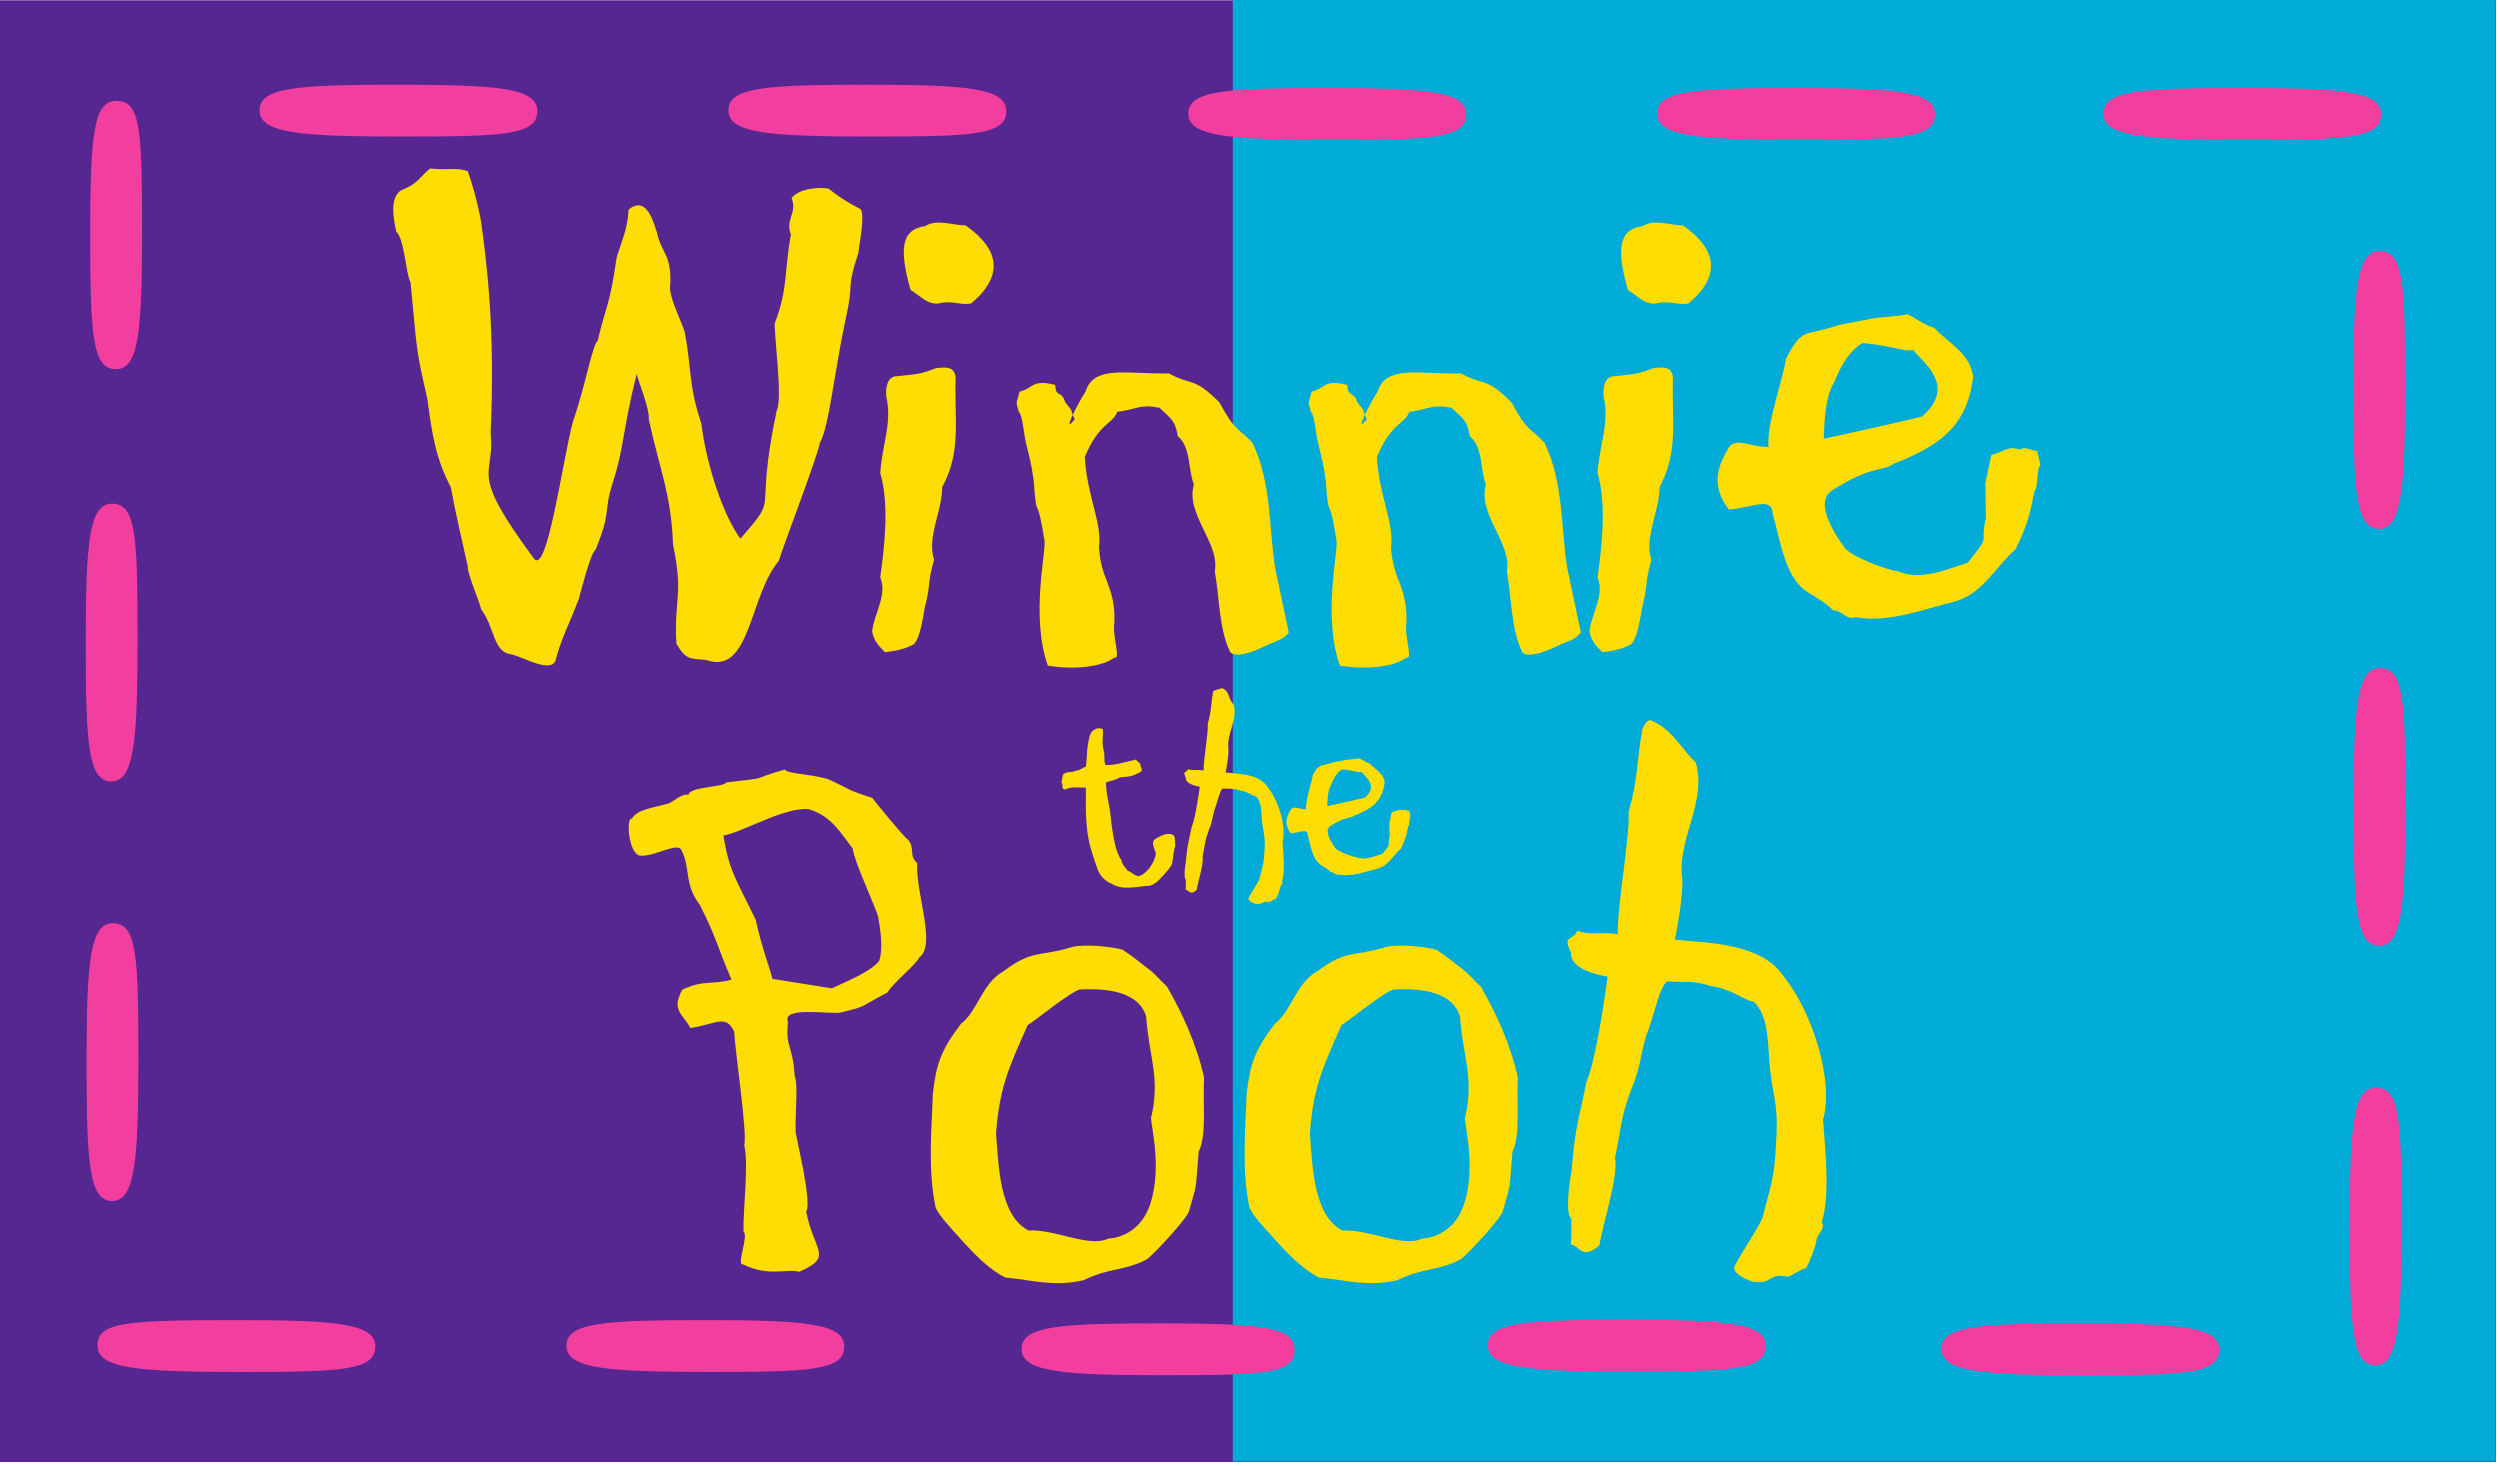
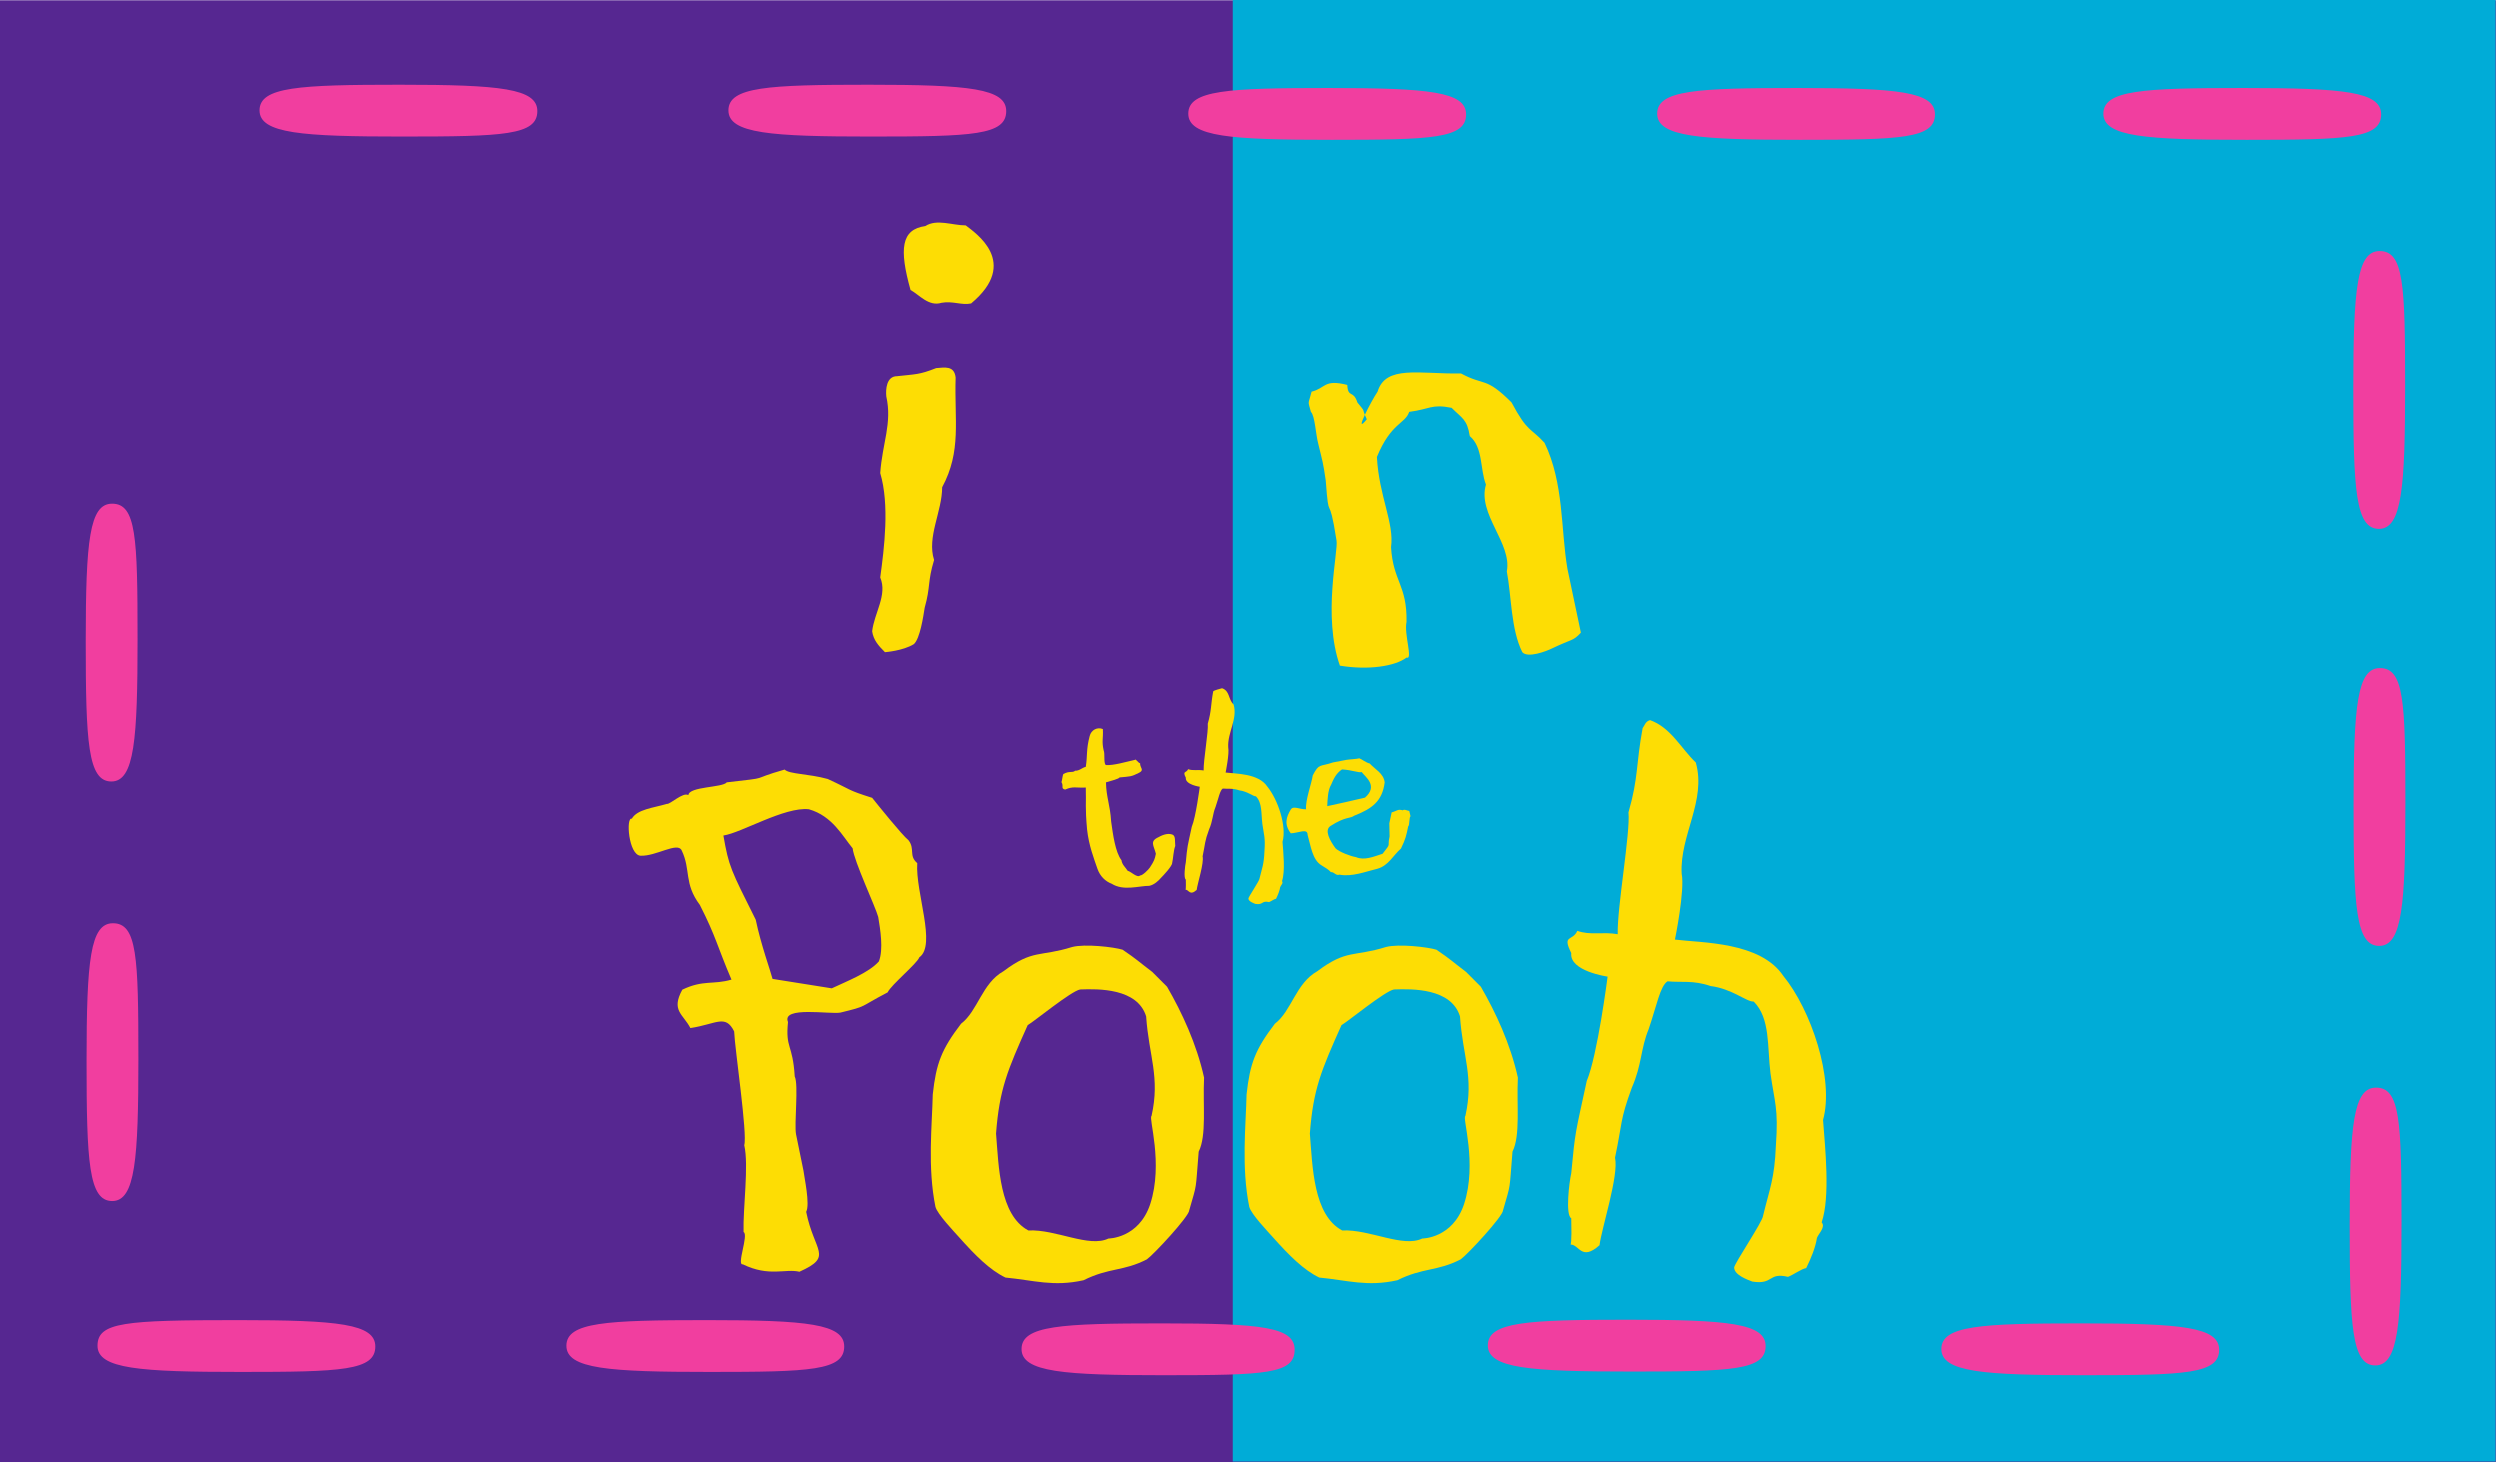
<svg xmlns="http://www.w3.org/2000/svg" version="1.1" id="Layer_1" x="0px" y="0px" width="220px" height="129px" viewBox="0 0 220 129" enable-background="new 0 0 220 129" xml:space="preserve">
  <g>
    <path d="m-0.045,128.657l219.685,0l0,-128.632l-219.685,0l0,128.632z" id="path16" fill-rule="evenodd" fill="#562791" />
    <path d="m108.483,128.616l111.127,0l0,-128.635l-111.127,0l0,128.635z" id="path18" fill-rule="evenodd" fill="#00acd7" />
    <path d="m183.458,121.018c8.872,0 11.837,-0.117 11.827,-2.247c-0.01,-1.98 -3.234,-2.313 -12.106,-2.313c-8.874,0 -12.331,0.191 -12.34,2.249c-0.01,2.051 3.746,2.312 12.619,2.312" id="path20" fill-rule="evenodd" fill="#f13e9f" />
    <path d="m143.546,120.696c8.872,0 11.837,-0.118 11.829,-2.251c-0.01,-1.977 -3.235,-2.31 -12.107,-2.31c-8.872,0 -12.329,0.188 -12.339,2.247c-0.011,2.051 3.745,2.313 12.617,2.313" id="path22" fill-rule="evenodd" fill="#f13e9f" />
    <path d="m211.333,107.539c0,-8.873 -0.117,-11.837 -2.25,-11.827c-1.977,0.009 -2.311,3.233 -2.311,12.105c0,8.874 0.189,12.331 2.249,12.34c2.049,0.01 2.312,-3.745 2.312,-12.619" id="path24" fill-rule="evenodd" fill="#f13e9f" />
    <path d="m21.199,120.73c8.873,0 11.839,-0.118 11.828,-2.248c-0.009,-1.978 -3.234,-2.312 -12.106,-2.312c-9.98,0 -12.329,0.189 -12.34,2.248c-0.011,2.051 3.745,2.312 12.619,2.312" id="path26" fill-rule="evenodd" fill="#f13e9f" />
    <path d="m102.514,121.018c8.874,0 11.423,-0.117 11.414,-2.247c-0.01,-1.98 -2.819,-2.313 -11.692,-2.313c-8.873,0 -12.329,0.191 -12.34,2.249c-0.009,2.051 3.745,2.312 12.619,2.312" id="path28" fill-rule="evenodd" fill="#f13e9f" />
    <path d="m62.462,120.73c8.874,0 11.837,-0.118 11.828,-2.248c-0.01,-1.978 -3.235,-2.312 -12.107,-2.312c-8.874,0 -12.33,0.189 -12.34,2.248c-0.009,2.051 3.745,2.312 12.619,2.312" id="path30" fill-rule="evenodd" fill="#f13e9f" />
    <path d="m211.674,70.62c0,-8.873 -0.116,-11.838 -2.249,-11.828c-1.978,0.01 -2.311,3.234 -2.311,12.107c0,8.874 0.19,12.329 2.249,12.34c2.051,0.01 2.311,-3.745 2.311,-12.618" id="path32" fill-rule="evenodd" fill="#f13e9f" />
    <path d="m211.651,33.924c0,-8.872 -0.119,-11.839 -2.25,-11.829c-1.977,0.01 -2.311,3.235 -2.311,12.107c0,8.872 0.189,12.329 2.249,12.34c2.05,0.01 2.312,-3.745 2.312,-12.619" id="path34" fill-rule="evenodd" fill="#f13e9f" />
    <path d="m12.178,93.075c0,-8.875 -0.117,-11.839 -2.247,-11.83c-1.98,0.011 -2.313,3.234 -2.313,12.107c0,8.873 0.189,12.33 2.249,12.34c2.051,0.011 2.312,-3.745 2.312,-12.617" id="path36" fill-rule="evenodd" fill="#f13e9f" />
    <path d="m12.105,56.154c0,-8.872 -0.117,-11.839 -2.248,-11.829c-1.98,0.01 -2.312,3.234 -2.312,12.107c0,8.873 0.189,12.329 2.249,12.339c2.051,0.01 2.312,-3.745 2.312,-12.618" id="path38" fill-rule="evenodd" fill="#f13e9f" />
-     <path d="m12.497,20.288c0,-8.872 -0.117,-11.423 -2.248,-11.413c-1.98,0.009 -2.313,2.819 -2.313,11.693c0,8.872 0.189,11.914 2.249,11.924c2.049,0.01 2.312,-3.33 2.312,-12.204" id="path40" fill-rule="evenodd" fill="#f13e9f" />
    <path d="m197.714,12.306c8.874,0 11.837,-0.117 11.827,-2.249c-0.009,-1.979 -3.234,-2.312 -12.106,-2.312c-8.872,0 -12.327,0.189 -12.339,2.249c-0.011,2.05 3.745,2.312 12.617,2.312" id="path42" fill-rule="evenodd" fill="#f13e9f" />
    <path d="m158.451,12.306c8.872,0 11.836,-0.117 11.827,-2.249c-0.01,-1.979 -3.234,-2.312 -12.107,-2.312c-8.874,0 -12.33,0.189 -12.339,2.249c-0.011,2.05 3.745,2.312 12.619,2.312" id="path44" fill-rule="evenodd" fill="#f13e9f" />
    <path d="m35.457,12.016c8.872,0 11.838,-0.116 11.828,-2.247c-0.009,-1.979 -3.234,-2.312 -12.106,-2.312c-8.875,0 -12.331,0.19 -12.34,2.249c-0.01,2.051 3.745,2.311 12.618,2.311" id="path46" fill-rule="evenodd" fill="#f13e9f" />
    <path d="m117.188,12.306c8.871,0 11.837,-0.117 11.827,-2.249c-0.009,-1.979 -3.234,-2.312 -12.107,-2.312c-8.872,0 -12.329,0.189 -12.339,2.249c-0.011,2.05 3.745,2.312 12.619,2.312" id="path48" fill-rule="evenodd" fill="#f13e9f" />
    <path d="m76.72,12.016c8.873,0 11.837,-0.116 11.827,-2.247c-0.008,-1.979 -3.233,-2.312 -12.105,-2.312c-8.873,0 -12.33,0.19 -12.34,2.249c-0.011,2.051 3.745,2.311 12.619,2.311" id="path50" fill-rule="evenodd" fill="#f13e9f" />
    <path d="m103.15,75.948c0,0.273 -0.797,1.115 -0.956,1.274c-0.272,0.318 -0.637,0.637 -1.047,0.729c-0.932,0 -2.275,0.478 -3.321,-0.183c-0.547,-0.204 -1.026,-0.66 -1.253,-1.319c-0.318,-0.934 -0.752,-2.025 -0.911,-3.459c-0.182,-2.003 -0.068,-2.276 -0.113,-3.687c-0.888,0.045 -1.093,-0.137 -1.821,0.181c-0.41,-0.113 -0.091,-0.273 -0.319,-0.66c0.046,-0.068 0.091,-0.569 0.16,-0.706c0.57,-0.318 0.774,-0.068 1.047,-0.296c0.364,0.023 0.614,-0.273 0.933,-0.341c0.16,-1.001 0.023,-1.502 0.342,-2.708c0.136,-0.546 0.682,-0.819 1.161,-0.615c0.045,0.866 -0.114,1.026 0.068,1.867c0.136,0.319 -0.023,1.069 0.182,1.297c0.637,0.068 1.843,-0.295 2.572,-0.455c0.069,-0.137 0.319,0.318 0.455,0.296c-0.023,0.409 0.41,0.591 -0.092,0.841c-0.705,0.364 -0.795,0.319 -1.728,0.41c0.045,0.113 -1.138,0.409 -1.183,0.432c0.022,1.32 0.364,1.957 0.454,3.438c0.159,1.138 0.364,2.707 0.91,3.414c0.045,0.386 0.342,0.614 0.547,0.933c0.272,0.045 0.841,0.659 1.092,0.409c0.204,0.023 0.751,-0.523 0.865,-0.706c0.387,-0.59 0.432,-0.751 0.523,-1.206c-0.182,-0.729 -0.57,-1.092 0.228,-1.456c0.522,-0.296 0.933,-0.342 1.229,-0.228c0.296,0.114 0.204,0.569 0.249,1.002c-0.16,0.386 -0.182,1.137 -0.272,1.501" id="path52" fill-rule="evenodd" fill="#fddd04" />
    <path d="m112.817,77.54c0.135,0.161 -0.092,0.364 -0.16,0.524c-0.046,0.319 -0.206,0.705 -0.364,1.025c-0.16,0.023 -0.432,0.227 -0.614,0.295c-0.683,-0.159 -0.479,0.273 -1.207,0.16c-0.182,-0.069 -0.614,-0.228 -0.614,-0.479c0.023,-0.16 0.978,-1.569 0.978,-1.751c0.228,-0.934 0.388,-1.253 0.433,-2.368c0.092,-1.274 -0.045,-1.456 -0.181,-2.435c-0.114,-0.911 0,-1.866 -0.57,-2.435c-0.227,0.022 -0.727,-0.433 -1.456,-0.524c-0.592,-0.205 -1.001,-0.114 -1.457,-0.159c-0.25,0.159 -0.363,0.819 -0.636,1.616c-0.273,0.659 -0.229,1.206 -0.57,1.98c-0.41,1.115 -0.318,1.183 -0.569,2.368c0.137,0.59 -0.455,2.389 -0.523,2.958c-0.615,0.546 -0.683,-0.022 -0.978,-0.022c0,0 0.045,-0.024 0.022,-0.888c-0.205,-0.114 -0.068,-1.228 0,-1.525c0.135,-1.456 0.135,-1.32 0.523,-3.118c0.363,-0.865 0.705,-3.527 0.705,-3.527c0,0 -1.296,-0.183 -1.228,-0.796c-0.319,-0.637 0.045,-0.387 0.204,-0.751c0.432,0.159 0.864,0.022 1.365,0.114c-0.022,-0.91 0.432,-3.436 0.364,-4.119c0.341,-1.184 0.25,-1.616 0.478,-2.845c0.069,-0.091 0.621,-0.228 0.78,-0.273c0.706,0.251 0.518,0.955 1.017,1.434c0.364,1.297 -0.546,2.457 -0.477,3.755c0.114,0.568 -0.228,2.23 -0.228,2.23c0.911,0.114 2.89,0.068 3.664,1.228c0.932,1.139 1.728,3.482 1.343,4.871c0.067,0.91 0.25,2.594 -0.045,3.458" id="path54" fill-rule="evenodd" fill="#fddd04" />
    <path d="m123.92,72.716c-0.159,0.797 -0.226,1.116 -0.636,1.958c-0.683,0.591 -1.092,1.502 -2.071,1.775c-1.048,0.251 -2.207,0.729 -3.344,0.522c-0.32,0.114 -0.456,-0.25 -0.751,-0.226c-0.206,-0.228 -0.524,-0.411 -0.82,-0.593c-0.82,-0.477 -0.956,-1.752 -1.229,-2.684c0,-0.615 -0.796,-0.16 -1.48,-0.137c-0.614,-0.796 -0.387,-1.456 0,-2.094c0.229,-0.364 0.774,0 1.343,-0.022c-0.068,-0.797 0.479,-2.231 0.591,-2.982c0.571,-1.092 0.592,-0.728 1.775,-1.138l1.184,-0.227c0.251,-0.046 0.889,-0.068 1.139,-0.137c0.205,0.069 0.59,0.387 0.91,0.455c0.477,0.523 1.229,0.865 1.32,1.661c-0.205,1.663 -1.115,2.322 -2.685,2.936c-0.365,0.273 -0.753,0.046 -2.094,0.911c-0.546,0.365 -0.046,1.275 0.455,1.958c0.32,0.318 1.344,0.706 1.798,0.774c0.729,0.319 1.569,-0.045 2.344,-0.296c0.819,-1.046 0.387,-0.501 0.615,-1.524l-0.024,-1.161l0.205,-0.955c0.456,-0.114 0.523,-0.319 0.979,-0.183c0.137,-0.136 0.455,0.068 0.569,0.046l0.115,0.478c-0.137,0.068 -0.069,0.796 -0.206,0.887l0,0zm-4.095,-4.778c-0.251,0.091 -0.842,-0.183 -1.73,-0.228c-0.524,0.342 -0.75,0.864 -0.955,1.342c-0.296,0.478 -0.319,1.343 -0.342,1.89c0.548,-0.114 2.686,-0.591 3.322,-0.751c1.184,-1.047 0.045,-1.798 -0.295,-2.253" id="path56" fill-rule="evenodd" fill="#fddd04" />
    <path d="m80.897,84.248c-0.177,0.533 -2.488,2.429 -2.785,3.081c-2.605,1.363 -1.718,1.184 -4.146,1.777c-0.89,0.179 -5.213,-0.592 -4.622,0.83c-0.236,2.368 0.416,1.895 0.593,4.798c0.354,0.71 -0.06,4.205 0.117,5.094l0.653,3.198c0.06,0.534 0.593,2.962 0.237,3.615c0.711,3.554 2.429,3.91 -0.593,5.272c-1.243,-0.297 -2.666,0.474 -4.976,-0.651c-0.591,0.118 0.533,-2.607 0.059,-2.844c-0.059,-2.133 0.474,-5.865 0.06,-7.642c0.296,-0.948 -0.83,-8.473 -0.889,-10.012c-0.77,-1.54 -1.54,-0.651 -3.85,-0.295c-0.652,-1.245 -1.718,-1.54 -0.712,-3.377c1.837,-0.888 2.727,-0.415 4.326,-0.888c-1.245,-2.903 -1.363,-3.793 -2.786,-6.576c-1.421,-1.897 -0.77,-3.081 -1.599,-4.799c-0.356,-0.77 -2.251,0.533 -3.614,0.474c-1.067,-0.06 -1.304,-3.436 -0.77,-3.259c0.474,-0.829 1.897,-0.948 3.081,-1.302c0.296,0.059 1.421,-1.067 1.895,-0.771c0.059,-0.77 3.021,-0.651 3.377,-1.125c4.146,-0.474 1.778,-0.178 5.095,-1.125c0.415,0.414 2.073,0.355 3.792,0.829c2.191,1.007 1.658,0.948 3.91,1.659c0.473,0.593 2.664,3.317 3.198,3.732c0.593,0.77 0,1.362 0.77,2.014c-0.178,2.549 1.717,7.229 0.177,8.293l0,0zm-5.864,-9.597c-0.888,-1.066 -1.777,-2.843 -3.851,-3.436c-2.132,-0.237 -5.925,2.073 -7.523,2.311c0.474,2.726 0.651,3.022 2.844,7.406c0.474,2.252 1.304,4.501 1.481,5.211l5.213,0.83c1.244,-0.592 3.258,-1.362 4.146,-2.369c0.415,-1.067 0.119,-2.844 -0.059,-3.911c-0.237,-0.889 -2.133,-4.916 -2.251,-6.042" id="path58" fill-rule="evenodd" fill="#fddd04" />
    <path d="m105.484,101.347c-0.296,3.614 -0.12,2.665 -0.83,5.155c0,0.532 -3.139,3.909 -3.732,4.323c-2.074,1.067 -3.317,0.712 -5.569,1.836c-2.665,0.593 -4.383,0 -6.872,-0.236c-1.362,-0.652 -2.666,-1.954 -4.087,-3.554c-0.474,-0.533 -1.895,-2.015 -2.074,-2.667c-0.711,-3.496 -0.296,-7.167 -0.237,-9.894c0.296,-2.725 0.77,-3.967 2.488,-6.22c1.481,-1.125 1.837,-3.555 3.733,-4.62c2.606,-1.956 3.197,-1.244 6.043,-2.133c1.125,-0.295 3.673,0 4.443,0.238c1.302,0.888 1.362,1.007 2.606,1.953c0.474,0.475 1.304,1.304 1.304,1.304c1.303,2.251 2.605,5.036 3.258,7.997c-0.118,2.428 0.237,5.095 -0.474,6.516l0,0zm-10.426,-14.275c-0.77,0.118 -4.088,2.842 -4.621,3.139c-1.777,3.968 -2.488,5.627 -2.785,9.538c0.237,2.902 0.297,7.168 2.844,8.531c2.428,-0.119 5.33,1.539 7.048,0.71c0,0 2.667,0 3.673,-3.021c1.185,-3.614 -0.177,-7.643 0.118,-7.76c0.772,-3.436 -0.235,-5.273 -0.474,-8.769c-0.77,-2.487 -4.205,-2.427 -5.804,-2.368" id="path60" fill-rule="evenodd" fill="#fddd04" />
    <path d="m133.099,101.347c-0.298,3.614 -0.119,2.665 -0.83,5.155c0,0.532 -3.139,3.909 -3.732,4.323c-2.072,1.067 -3.318,0.712 -5.569,1.836c-2.665,0.593 -4.382,0 -6.871,-0.236c-1.362,-0.652 -2.666,-1.954 -4.088,-3.554c-0.474,-0.533 -1.895,-2.015 -2.074,-2.667c-0.71,-3.496 -0.296,-7.167 -0.237,-9.894c0.296,-2.725 0.77,-3.967 2.489,-6.22c1.48,-1.125 1.837,-3.555 3.733,-4.62c2.605,-1.956 3.199,-1.244 6.041,-2.133c1.126,-0.295 3.673,0 4.444,0.238c1.303,0.888 1.361,1.007 2.606,1.953c0.474,0.475 1.302,1.304 1.302,1.304c1.304,2.251 2.607,5.036 3.259,7.997c-0.12,2.428 0.236,5.095 -0.474,6.516l0,0zm-10.426,-14.275c-0.771,0.118 -4.087,2.842 -4.621,3.139c-1.777,3.968 -2.488,5.627 -2.784,9.538c0.236,2.902 0.296,7.168 2.844,8.531c2.429,-0.119 5.33,1.539 7.048,0.71c0,0 2.667,0 3.674,-3.021c1.186,-3.614 -0.179,-7.643 0.119,-7.76c0.771,-3.436 -0.237,-5.273 -0.474,-8.769c-0.77,-2.487 -4.206,-2.427 -5.805,-2.368" id="path62" fill-rule="evenodd" fill="#fddd04" />
    <path d="m160.306,107.565c0.356,0.414 -0.236,0.946 -0.414,1.361c-0.12,0.83 -0.532,1.837 -0.947,2.667c-0.416,0.059 -1.126,0.593 -1.6,0.769c-1.778,-0.414 -1.244,0.712 -3.139,0.416c-0.475,-0.178 -1.6,-0.592 -1.6,-1.244c0.059,-0.414 2.548,-4.087 2.548,-4.561c0.591,-2.428 1.006,-3.258 1.125,-6.162c0.236,-3.316 -0.119,-3.79 -0.474,-6.338c-0.298,-2.369 0,-4.857 -1.481,-6.339c-0.592,0.06 -1.896,-1.125 -3.791,-1.362c-1.541,-0.534 -2.606,-0.296 -3.791,-0.416c-0.652,0.416 -0.949,2.132 -1.659,4.206c-0.711,1.718 -0.594,3.14 -1.481,5.155c-1.066,2.903 -0.829,3.081 -1.481,6.161c0.355,1.54 -1.185,6.221 -1.363,7.701c-1.599,1.423 -1.777,-0.059 -2.548,-0.059c0,0 0.12,-0.06 0.06,-2.311c-0.534,-0.296 -0.177,-3.199 0,-3.969c0.354,-3.792 0.354,-3.436 1.363,-8.115c0.947,-2.252 1.836,-9.183 1.836,-9.183c0,0 -3.376,-0.474 -3.199,-2.074c-0.83,-1.658 0.119,-1.007 0.534,-1.955c1.125,0.415 2.25,0.06 3.554,0.297c-0.059,-2.37 1.125,-8.946 0.947,-10.723c0.89,-3.08 0.651,-4.206 1.244,-7.405c0.179,-0.238 0.238,-0.593 0.653,-0.711c1.836,0.651 2.725,2.488 4.029,3.732c0.947,3.378 -1.423,6.399 -1.245,9.774c0.296,1.482 -0.593,5.806 -0.593,5.806c2.369,0.297 7.524,0.178 9.539,3.199c2.429,2.961 4.501,9.063 3.495,12.678c0.176,2.369 0.65,6.753 -0.12,9.004" id="path64" fill-rule="evenodd" fill="#fddd04" />
-     <path d="m74.395,28.159c-1.067,5.152 -1.423,9.3 -2.252,10.84c-0.179,1.126 -3.318,9.3 -3.614,10.368c-2.606,3.08 -2.489,10.13 -6.397,8.707c-1.423,-0.119 -1.777,0 -2.607,-1.422c-0.236,-3.909 0.651,-4.205 -0.296,-8.708c-0.177,-4.561 -1.184,-6.634 -2.132,-11.018c0.058,-1.066 -0.889,-3.2 -1.066,-4.029c-1.245,4.975 -1.126,6.635 -2.133,9.656c-0.829,2.665 -0.059,2.31 -1.48,5.806c-0.474,0.295 -1.363,3.967 -1.48,4.323c-0.83,2.252 -1.542,3.438 -2.074,5.51c-0.475,1.008 -2.844,-0.355 -3.792,-0.592c-1.719,-0.178 -1.481,-2.31 -2.725,-3.969c-0.179,-0.77 -1.244,-3.199 -1.186,-3.791c-0.829,-3.791 -1.066,-4.621 -1.481,-6.931c-1.363,-2.666 -1.658,-4.679 -2.074,-7.82c-1.065,-4.561 -0.888,-4.265 -1.481,-10.248c-0.414,-0.711 -0.532,-3.792 -1.244,-4.444c-0.295,-1.185 -0.591,-3.14 0.475,-3.673c1.481,-0.594 1.599,-1.185 2.487,-1.896c1.719,0.178 2.312,-0.119 3.318,0.238c0.416,1.184 0.712,2.191 1.126,4.146c0.534,3.732 1.303,9.715 0.888,18.897c0.415,4.029 -2.072,3.08 3.792,11.019c1.185,1.659 2.547,-8.709 3.436,-11.966c1.186,-3.495 1.718,-6.812 2.193,-7.169c0.711,-3.08 1.066,-3.08 1.658,-7.286c0.474,-1.599 0.947,-2.429 1.067,-4.265c1.66,-1.363 2.251,1.421 2.488,2.015c0.414,1.895 1.244,1.835 1.184,4.501c-0.237,1.007 0.89,3.08 1.244,4.206c0.651,3.257 0.296,4.561 1.482,8.116c0.415,3.435 1.836,7.938 3.436,10.13c3.613,-4.206 1.125,-1.421 3.199,-11.315c0.533,-0.949 -0.237,-6.576 -0.177,-7.641c1.185,-3.081 0.829,-4.621 1.421,-7.821c-0.534,-1.303 0.593,-1.895 0.06,-3.199c0.591,-0.829 2.429,-1.006 3.258,-0.829c1.481,1.185 2.785,1.778 2.785,1.778c0.473,0.414 -0.119,3.317 -0.177,3.909c-1.126,3.436 -0.297,2.193 -1.126,5.866" id="path66" fill-rule="evenodd" fill="#fddd04" />
    <path d="m82.852,26.648c-1.126,0.355 -1.955,-0.711 -2.725,-1.126c-1.008,-3.613 -0.83,-5.331 1.304,-5.628c1.006,-0.651 2.369,-0.059 3.553,-0.059c0.83,0.651 4.799,3.259 0.474,6.871c-0.829,0.178 -1.598,-0.236 -2.605,-0.059l0,0l0,-0zm0.058,16.231c0,2.133 -1.361,4.384 -0.71,6.399c-0.592,1.955 -0.296,2.31 -0.829,4.205c-0.119,0.77 -0.414,2.725 -0.949,3.199c-0.948,0.594 -2.546,0.711 -2.546,0.711c-0.593,-0.591 -1.007,-1.066 -1.126,-1.836c0.177,-1.6 1.362,-3.199 0.711,-4.739c0.355,-2.607 0.829,-6.397 0,-9.182c0.177,-2.606 1.066,-4.384 0.533,-6.754c-0.059,-0.592 0,-1.776 0.949,-1.776c1.599,-0.179 1.954,-0.12 3.436,-0.711c0.769,-0.059 1.599,-0.236 1.717,0.829c-0.119,3.791 0.533,6.458 -1.186,9.656" id="path68" fill-rule="evenodd" fill="#fddd04" />
-     <path d="m110.93,57.038c-0.593,0.295 -2.191,0.889 -2.667,0.355c-1.007,-2.014 -0.947,-4.917 -1.362,-7.109c0.474,-2.488 -2.607,-5.036 -1.837,-7.641c-0.534,-1.363 -0.237,-3.259 -1.421,-4.265c-0.237,-1.481 -0.651,-1.541 -1.6,-2.489c-1.777,-0.355 -1.895,0.119 -3.732,0.356c-0.354,1.065 -1.6,0.947 -2.844,3.967c0.178,3.438 1.54,5.806 1.244,7.939c0.179,3.021 1.422,3.317 1.363,6.575c-0.237,1.068 0.592,3.376 0,3.14c-1.007,0.77 -3.378,1.125 -5.864,0.711c-1.542,-4.384 -0.12,-10.071 -0.297,-11.019c-0.712,-4.561 -0.652,-1.244 -0.949,-5.271c-0.237,-1.659 -0.297,-1.72 -0.651,-3.2c-0.237,-0.889 -0.297,-2.488 -0.652,-2.842c-0.295,-1.066 -0.236,-0.594 0.061,-1.779c1.243,-0.296 1.065,-1.125 3.139,-0.591c0.06,1.184 0.533,0.414 0.888,1.54c0.83,1.007 0.296,0.355 0.83,1.481c-1.244,1.539 0.414,-1.659 0.947,-2.43c0.711,-2.369 3.674,-1.54 7.346,-1.599c2.074,1.126 2.133,0.238 4.443,2.548c1.422,2.665 1.66,2.193 2.902,3.554c1.719,3.555 1.422,7.583 2.014,11.079l1.186,5.628c-0.711,0.77 -0.77,0.533 -2.488,1.363" id="path70" fill-rule="evenodd" fill="#fddd04" />
    <path d="m136.629,57.038c-0.592,0.295 -2.193,0.889 -2.666,0.355c-1.008,-2.014 -0.948,-4.917 -1.363,-7.109c0.474,-2.488 -2.606,-5.036 -1.836,-7.641c-0.533,-1.363 -0.237,-3.259 -1.423,-4.265c-0.235,-1.481 -0.651,-1.541 -1.6,-2.489c-1.776,-0.355 -1.895,0.119 -3.731,0.356c-0.355,1.065 -1.599,0.947 -2.842,3.967c0.176,3.438 1.54,5.806 1.244,7.939c0.178,3.021 1.421,3.317 1.363,6.575c-0.236,1.068 0.592,3.376 0,3.14c-1.008,0.77 -3.378,1.125 -5.865,0.711c-1.54,-4.384 -0.119,-10.071 -0.296,-11.019c-0.711,-4.561 -0.651,-1.244 -0.948,-5.271c-0.237,-1.659 -0.296,-1.72 -0.651,-3.2c-0.239,-0.889 -0.296,-2.488 -0.653,-2.842c-0.296,-1.066 -0.236,-0.594 0.059,-1.779c1.245,-0.296 1.066,-1.125 3.14,-0.591c0.06,1.184 0.534,0.414 0.889,1.54c0.829,1.007 0.296,0.355 0.829,1.481c-1.242,1.539 0.416,-1.659 0.949,-2.43c0.711,-2.369 3.673,-1.54 7.346,-1.599c2.072,1.126 2.132,0.238 4.442,2.548c1.421,2.665 1.659,2.193 2.903,3.554c1.717,3.555 1.421,7.583 2.014,11.079l1.185,5.628c-0.711,0.77 -0.77,0.533 -2.488,1.363" id="path72" fill-rule="evenodd" fill="#fddd04" />
-     <path d="m179.031,43.235c-0.415,2.072 -0.591,2.902 -1.659,5.094c-1.777,1.54 -2.844,3.91 -5.39,4.62c-2.726,0.653 -5.747,1.896 -8.709,1.364c-0.83,0.296 -1.185,-0.652 -1.955,-0.592c-0.534,-0.592 -1.364,-1.066 -2.134,-1.54c-2.131,-1.245 -2.488,-4.561 -3.199,-6.991c0,-1.599 -2.074,-0.414 -3.85,-0.355c-1.6,-2.073 -1.007,-3.791 0,-5.45c0.592,-0.949 2.014,0 3.495,-0.06c-0.179,-2.072 1.244,-5.804 1.54,-7.76c1.48,-2.844 1.541,-1.895 4.621,-2.961l3.08,-0.592c0.652,-0.12 2.311,-0.177 2.963,-0.356c0.534,0.179 1.54,1.008 2.37,1.185c1.242,1.363 3.199,2.251 3.435,4.326c-0.533,4.323 -2.902,6.041 -6.99,7.641c-0.949,0.71 -1.956,0.118 -5.45,2.369c-1.421,0.947 -0.119,3.318 1.184,5.095c0.83,0.829 3.496,1.836 4.681,2.014c1.895,0.83 4.086,-0.118 6.101,-0.77c2.133,-2.725 1.006,-1.304 1.599,-3.969l-0.059,-3.021l0.533,-2.489c1.185,-0.295 1.364,-0.829 2.549,-0.475c0.355,-0.354 1.185,0.18 1.48,0.12l0.296,1.244c-0.356,0.178 -0.178,2.074 -0.533,2.311l0,0zm-10.663,-12.44c-0.652,0.236 -2.192,-0.476 -4.502,-0.594c-1.364,0.889 -1.955,2.251 -2.489,3.495c-0.77,1.244 -0.83,3.496 -0.889,4.918c1.423,-0.296 6.99,-1.54 8.65,-1.955c3.08,-2.725 0.118,-4.68 -0.77,-5.864" id="path74" fill-rule="evenodd" fill="#fddd04" />
-     <path d="m146.036,42.879c0,2.133 -1.364,4.384 -0.711,6.399c-0.593,1.955 -0.296,2.31 -0.83,4.205c-0.119,0.77 -0.415,2.725 -0.948,3.199c-0.949,0.594 -2.548,0.711 -2.548,0.711c-0.592,-0.591 -1.006,-1.066 -1.125,-1.836c0.178,-1.6 1.363,-3.199 0.71,-4.739c0.356,-2.607 0.83,-6.398 0,-9.182c0.179,-2.606 1.066,-4.384 0.535,-6.754c-0.061,-0.592 0,-1.776 0.946,-1.776c1.599,-0.179 1.955,-0.12 3.436,-0.711c0.77,-0.059 1.599,-0.236 1.717,0.829c-0.119,3.791 0.534,6.458 -1.184,9.656l0,0zm-0.06,-16.231c-1.125,0.355 -1.955,-0.711 -2.725,-1.126c-1.007,-3.613 -0.829,-5.331 1.304,-5.628c1.007,-0.651 2.369,-0.059 3.554,-0.059c0.829,0.651 4.798,3.259 0.475,6.871c-0.83,0.178 -1.6,-0.236 -2.607,-0.059" id="path76" fill-rule="evenodd" fill="#fddd04" />
  </g>
</svg>